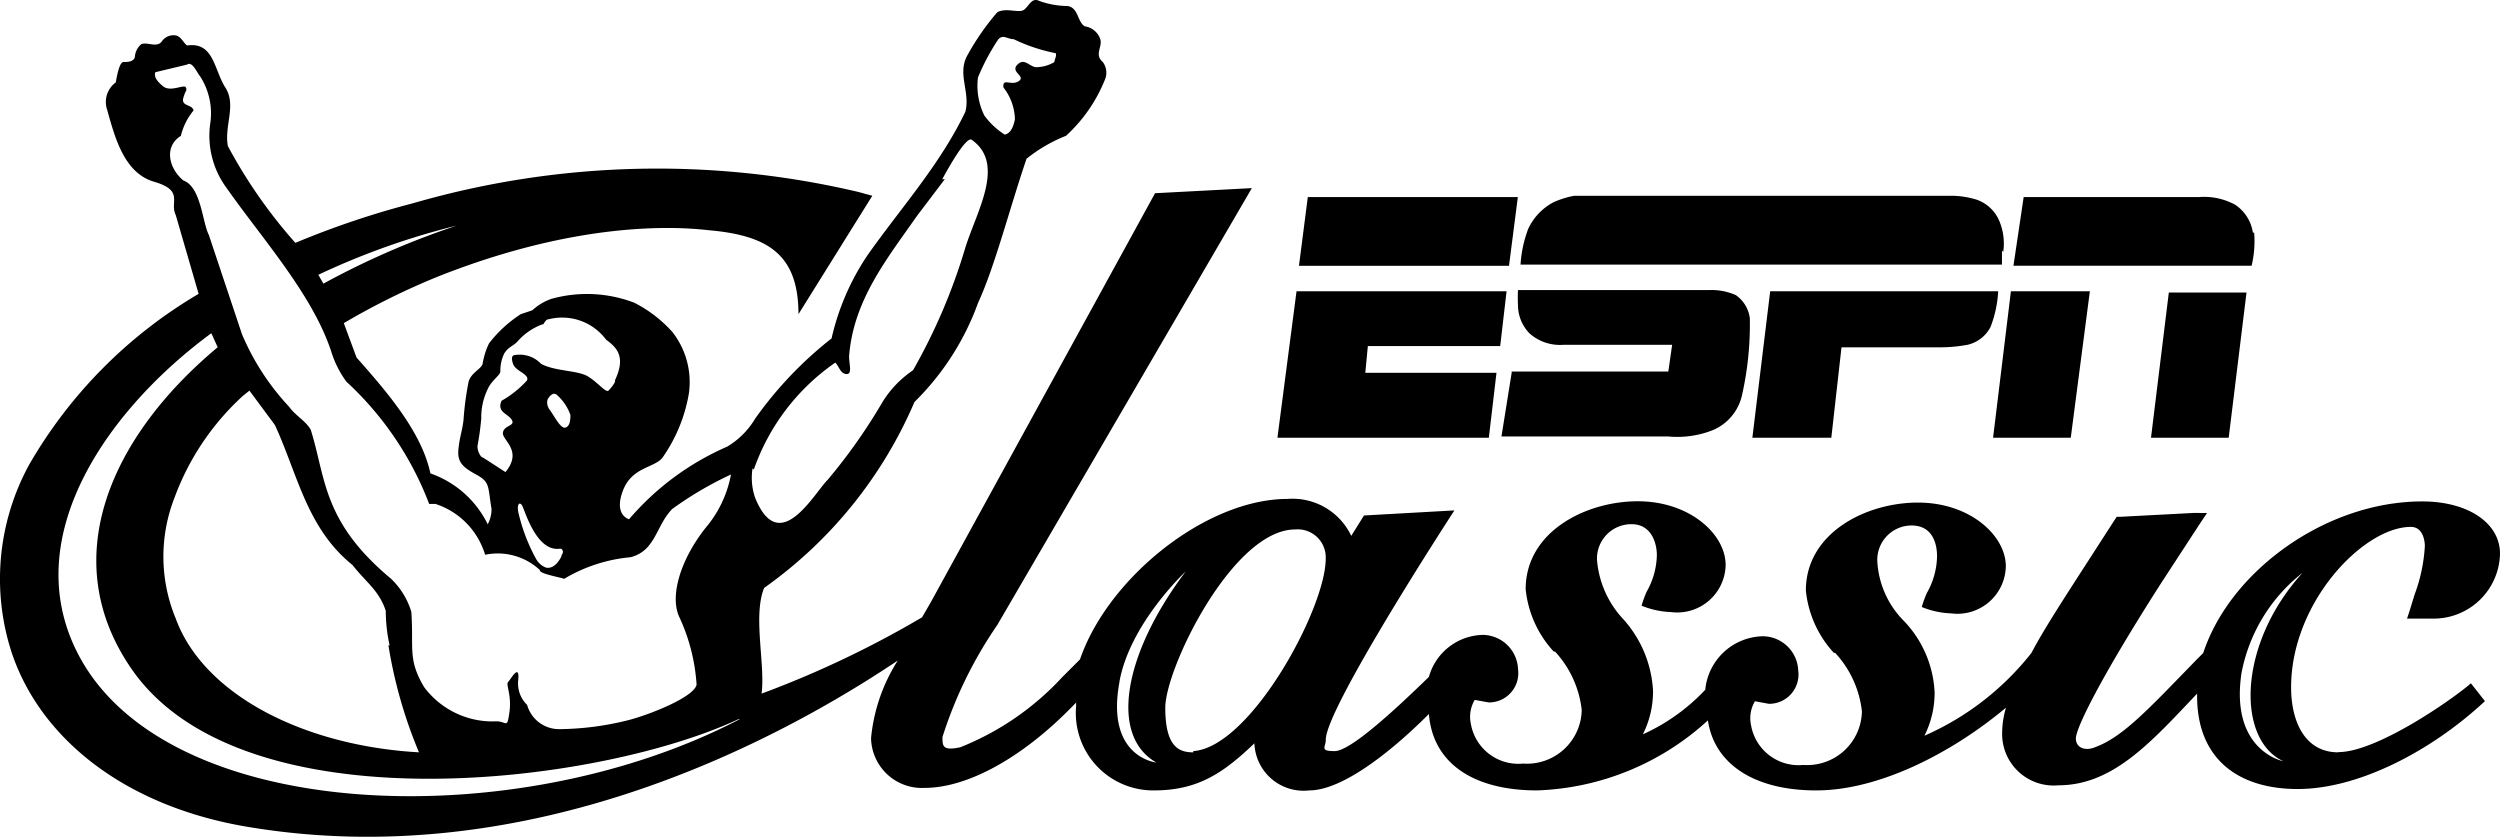
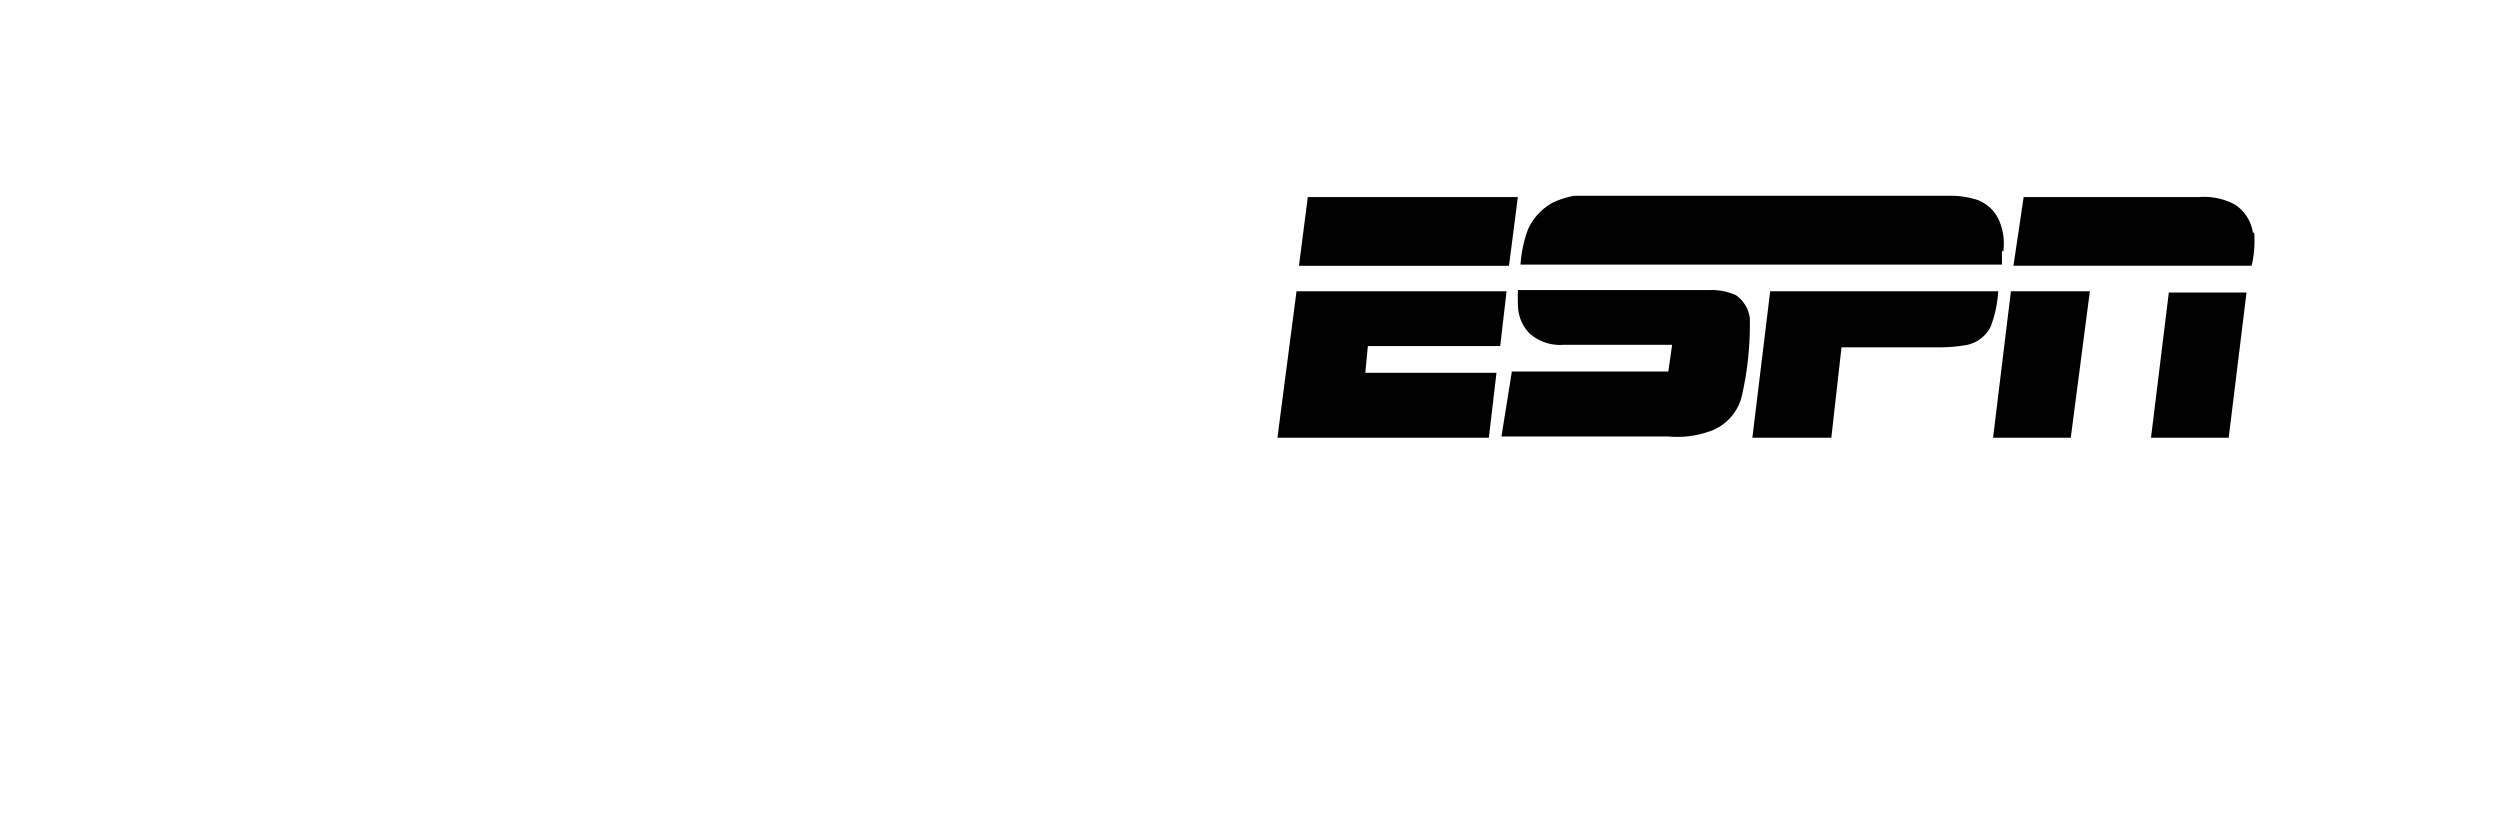
<svg xmlns="http://www.w3.org/2000/svg" width="113.073" height="37.847" viewBox="0 0 113.073 37.847">
  <g id="media-espn-classic" transform="translate(56.534 18.925)">
    <g id="Group_4" data-name="Group 4" transform="translate(-56.537 -18.926)">
-       <path id="Path_92" data-name="Path 92" d="M105.762,33.955c-1.5,0-2.131-1.382-2.131-2.938,0-3.859,3.283-7.258,5.415-7.258.576,0,.634.691.634.864a7.431,7.431,0,0,1-.461,2.189l-.23.749-.115.346h1.152a3,3,0,0,0,3.053-2.938c0-1.382-1.44-2.362-3.514-2.362-4.378,0-8.7,3.168-9.908,6.855l-.288.288c-2.19,2.25-3.342,3.514-4.609,3.975-.4.173-.864.058-.864-.4s1.094-2.707,3.859-7.028l1.728-2.65.346-.518H99.2l-3.283.173h-.173l-.115.173-1.152,1.786c-1.152,1.786-2.016,3.111-2.592,4.2a12.6,12.6,0,0,1-4.839,3.744,4.32,4.32,0,0,0,.461-1.959,5,5,0,0,0-1.382-3.226,4.139,4.139,0,0,1-1.21-2.707,1.555,1.555,0,0,1,1.55-1.618c1.037,0,1.152.979,1.152,1.382a3.456,3.456,0,0,1-.461,1.671,5.241,5.241,0,0,0-.23.634,3.8,3.8,0,0,0,1.325.288,2.19,2.19,0,0,0,2.477-2.131c0-1.382-1.613-2.88-3.975-2.88s-5.069,1.382-5.069,3.975a4.871,4.871,0,0,0,1.267,2.823h.058a4.64,4.64,0,0,1,1.21,2.65,2.477,2.477,0,0,1-2.65,2.419,2.18,2.18,0,0,1-2.362-1.786,1.5,1.5,0,0,1,.173-1.094l.634.115a1.325,1.325,0,0,0,1.325-1.5,1.613,1.613,0,0,0-1.613-1.555,2.672,2.672,0,0,0-2.592,2.419,8.871,8.871,0,0,1-2.823,2.016,4.32,4.32,0,0,0,.461-1.959,5.26,5.26,0,0,0-1.325-3.226,4.442,4.442,0,0,1-1.21-2.707,1.555,1.555,0,0,1,1.555-1.613c.979,0,1.152.979,1.152,1.382a3.456,3.456,0,0,1-.461,1.671,4.9,4.9,0,0,0-.23.634,3.86,3.86,0,0,0,1.325.288,2.19,2.19,0,0,0,2.477-2.131c0-1.382-1.613-2.88-3.975-2.88s-5.069,1.382-5.069,3.975a4.871,4.871,0,0,0,1.267,2.82h.058a4.64,4.64,0,0,1,1.21,2.65,2.477,2.477,0,0,1-2.65,2.419,2.18,2.18,0,0,1-2.362-1.786,1.5,1.5,0,0,1,.173-1.094l.634.115a1.325,1.325,0,0,0,1.325-1.5,1.613,1.613,0,0,0-1.613-1.555,2.592,2.592,0,0,0-2.419,1.9C62.963,32.17,61.062,33.9,60.37,33.9s-.4-.173-.4-.518c0-1.44,5.818-10.369,5.818-10.369l-4.09.23-.576.922a2.938,2.938,0,0,0-2.88-1.671c-3.687,0-8.122,3.571-9.389,7.258l-.806.806a12.606,12.606,0,0,1-4.608,3.168c-.806.173-.806-.058-.806-.461A19.106,19.106,0,0,1,45.11,28.2L56.626,8.437l-4.378.23L42.11,27.158l-.4.691A45.277,45.277,0,0,1,34.452,31.3c.173-1.325-.4-3.514.115-4.781a19.886,19.886,0,0,0,6.8-8.41,12.024,12.024,0,0,0,2.88-4.493c.749-1.613,1.44-4.32,2.189-6.509a6.9,6.9,0,0,1,1.786-1.037A6.97,6.97,0,0,0,50,3.483a.806.806,0,0,0-.115-.749c-.4-.346,0-.691-.115-1.037a.864.864,0,0,0-.691-.576c-.345-.173-.287-.864-.8-.921a3.832,3.832,0,0,1-1.267-.23c-.346-.173-.461.23-.691.4s-.806-.115-1.21.115a11.175,11.175,0,0,0-1.325,1.9c-.518.864.115,1.671-.115,2.592C42.513,7.4,40.727,9.358,39.23,11.49a11.175,11.175,0,0,0-1.613,3.744,17.4,17.4,0,0,0-3.456,3.629,3.629,3.629,0,0,1-1.267,1.267,12.27,12.27,0,0,0-4.436,3.283s-.691-.173-.288-1.267,1.382-1.037,1.786-1.5a7.114,7.114,0,0,0,1.21-2.938,3.675,3.675,0,0,0-.749-2.765,5.876,5.876,0,0,0-1.728-1.325,5.991,5.991,0,0,0-3.744-.173,2.454,2.454,0,0,0-.864.518l-.518.173a5.7,5.7,0,0,0-1.44,1.325,3.284,3.284,0,0,0-.288.922c-.058.23-.518.4-.634.806a13.423,13.423,0,0,0-.23,1.728c-.058.518-.173.749-.23,1.325s.173.806.806,1.152.518.518.691,1.555a1.44,1.44,0,0,1-.173.691,4.551,4.551,0,0,0-2.592-2.3c-.4-1.9-2.016-3.744-3.341-5.242l-.576-1.555a32.432,32.432,0,0,1,4.32-2.131c6.279-2.477,10.657-2.247,12.154-2.074,2.707.23,4.09,1.094,4.09,3.8l3.34-5.356-.634-.173a39.7,39.7,0,0,0-20.161.518,39.285,39.285,0,0,0-5.3,1.786,22.811,22.811,0,0,1-3.053-4.378c-.173-.922.4-1.843-.115-2.65s-.518-2.074-1.728-1.9c-.173-.115-.288-.461-.576-.461a.634.634,0,0,0-.576.288c-.23.288-.634,0-.922.115a.806.806,0,0,0-.288.576c-.058.23-.346.23-.518.23s-.288.576-.346.922a1.094,1.094,0,0,0-.4,1.21c.346,1.21.749,2.88,2.131,3.283s.691.922.979,1.5L8.99,13.219a21.312,21.312,0,0,0-7.661,7.719A10.772,10.772,0,0,0,.52,29.4c1.267,3.859,5.069,7.028,10.83,7.949,12.327,2.016,23.33-3.571,29.263-7.546a7.907,7.907,0,0,0-1.21,3.514,2.3,2.3,0,0,0,2.419,2.247c1.959,0,4.493-1.382,6.855-3.859v.173a3.5,3.5,0,0,0,3.514,3.8c1.959,0,3.111-.749,4.551-2.131a2.225,2.225,0,0,0,2.477,2.131c1.44,0,3.571-1.613,5.415-3.456.173,2.189,1.959,3.456,4.9,3.456a12.037,12.037,0,0,0,7.719-3.168c.288,1.959,2.074,3.168,4.9,3.168s6.106-1.671,8.583-3.744a3.975,3.975,0,0,0-.173,1.094A2.33,2.33,0,0,0,93.1,35.447c2.477,0,4.205-1.959,6.279-4.147v.115c0,2.823,1.843,4.2,4.551,4.2s5.991-1.671,8.468-3.975l-.634-.806c-.864.749-4.263,3.111-5.991,3.111m-84-13.359a.806.806,0,0,1-.173-.461c.058-.346.115-.634.173-1.267a2.938,2.938,0,0,1,.288-1.325c.173-.4.576-.634.576-.806a1.786,1.786,0,0,1,.173-.806c.173-.288.4-.346.576-.518a2.765,2.765,0,0,1,1.152-.806c.058.058.115-.23.288-.23a2.477,2.477,0,0,1,2.592.922c.461.346.922.749.4,1.843.058.058-.173.346-.288.461s-.461-.346-.922-.634-1.5-.23-2.131-.576a1.325,1.325,0,0,0-1.152-.4c-.115,0-.23.058-.115.4s.749.461.634.749a4.608,4.608,0,0,1-1.152.922c-.23.518.288.576.461.864s-.346.23-.4.576.922.806.115,1.786l-.979-.634M24.829,18.4a.518.518,0,0,1-.058-.4c.058-.115.23-.346.4-.23a2.189,2.189,0,0,1,.634.922c0,.173,0,.518-.23.576s-.518-.576-.749-.864m.576,6.682c-.115.23-.346.576-.691.518a.864.864,0,0,1-.461-.4,8.18,8.18,0,0,1-.806-2.131c-.058-.346.058-.461.173-.288s.634,2.131,1.728,1.959c.115,0,.173.173.058.288M20.912,10.05a36.751,36.751,0,0,0-6.279,2.707l-.23-.4a33.353,33.353,0,0,1,6.567-2.3M8.3,8.091c-.691-.576-.864-1.555-.115-2.016a2.88,2.88,0,0,1,.576-1.152c-.061-.288-.58-.173-.461-.576s.173-.288.115-.461-.691.23-1.037-.058-.4-.461-.346-.634l1.44-.346c.23-.173.461.4.576.518a3.092,3.092,0,0,1,.461,2.189,3.982,3.982,0,0,0,.749,2.88c1.613,2.3,3.859,4.781,4.724,7.373a4.551,4.551,0,0,0,.691,1.382,14.574,14.574,0,0,1,3.744,5.53H19.7a3.46,3.46,0,0,1,2.247,2.3,2.792,2.792,0,0,1,2.477.691c-.058.173,1.037.346,1.094.4a7.075,7.075,0,0,1,3-.979c1.152-.288,1.152-1.44,1.9-2.189a16.072,16.072,0,0,1,2.65-1.555,5.184,5.184,0,0,1-1.152,2.419c-1.094,1.382-1.613,3-1.21,3.975a8.542,8.542,0,0,1,.806,3.111c-.115.576-2.189,1.382-3.111,1.613a13.191,13.191,0,0,1-3.053.4,1.5,1.5,0,0,1-1.5-1.094,1.354,1.354,0,0,1-.4-1.152c.058-.749-.346,0-.461.115s.173.576.058,1.382-.115.346-.691.4A3.857,3.857,0,0,1,19.186,31c-.749-1.267-.461-1.728-.576-3.4a3.456,3.456,0,0,0-.922-1.5c-3.111-2.592-2.938-4.551-3.629-6.74-.23-.4-.691-.634-.979-1.037a11.118,11.118,0,0,1-2.131-3.283l-1.5-4.493C9.16,9.992,9.1,8.379,8.3,8.091m9.274,21.025a21.141,21.141,0,0,0,1.382,4.839c-5.184-.288-9.735-2.592-11-6.048A7.316,7.316,0,0,1,7.9,22.435,11.694,11.694,0,0,1,11,17.826l.288-.23,1.152,1.555c1.037,2.247,1.44,4.666,3.514,6.336.576.749,1.21,1.152,1.5,2.074a7.316,7.316,0,0,0,.173,1.555M3.4,29.232C.923,23.99,5.013,18.345,9.564,15l.288.634C5.013,19.67,2.536,25.2,5.935,30.153c4.954,7.258,21.083,5.3,27.477,2.3h.058C23.216,37.815,7.144,37.181,3.4,29.232M44.241,3.425A9.908,9.908,0,0,1,45.163,1.7c.23-.23.4,0,.691,0a7.834,7.834,0,0,0,1.9.634c.058.115-.058.288-.058.4a1.613,1.613,0,0,1-.749.23c-.346.058-.576-.461-.922-.115s.4.518.058.749-.749-.173-.691.288a2.419,2.419,0,0,1,.518,1.44c-.058.288-.173.634-.461.691a3.4,3.4,0,0,1-.922-.864,3.053,3.053,0,0,1-.288-1.728M34.1,21.167a9.806,9.806,0,0,1,3.687-4.839c.173.173.23.518.518.518s.058-.576.115-.922c.23-2.477,1.728-4.32,3.053-6.221L42.74,8.032h-.115s1.037-1.959,1.325-1.786c1.555,1.094.23,3.226-.288,4.9a26.259,26.259,0,0,1-2.362,5.53,4.724,4.724,0,0,0-1.382,1.44,25.288,25.288,0,0,1-2.477,3.514c-.634.634-2.189,3.514-3.283.806a2.765,2.765,0,0,1-.115-1.325m16.59,9.677c.461-2.65,3-5.012,3-5.012-2.823,3.744-3.456,7.431-1.325,8.641,0,0-2.3-.23-1.671-3.629m3.341,3.168c-.634,0-1.267-.23-1.267-2.016s3.053-8.065,5.876-8.065a1.267,1.267,0,0,1,1.38,1.325c0,2.247-3.4,8.525-5.991,8.7m47.408-3.514a7.546,7.546,0,0,1,2.765-4.551c-2.938,3.226-3,7.546-.864,8.525,0,0-2.419-.461-1.9-3.975" transform="translate(-0.003 0.073)" />
      <path id="Path_93" data-name="Path 93" d="M168.9,29.467h3.514l.806-6.567h-3.514Z" transform="translate(-71.609 -9.667)" />
-       <path id="Path_94" data-name="Path 94" d="M156.5,29.424h3.514l.864-6.624h-3.571Z" transform="translate(-66.352 -9.624)" />
+       <path id="Path_94" data-name="Path 94" d="M156.5,29.424h3.514l.864-6.624h-3.571" transform="translate(-66.352 -9.624)" />
      <path id="Path_95" data-name="Path 95" d="M168.93,17.007a1.843,1.843,0,0,0-.806-1.267,2.938,2.938,0,0,0-1.613-.346h-7.949L158.1,18.5h10.772a4.838,4.838,0,0,0,.115-1.5" transform="translate(-67.03 -6.481)" />
      <path id="Path_96" data-name="Path 96" d="M141.232,17.835a2.65,2.65,0,0,0-.173-1.382,1.728,1.728,0,0,0-1.037-.979,3.975,3.975,0,0,0-1.037-.173H121.819a4.148,4.148,0,0,0-.922.288,2.592,2.592,0,0,0-1.152,1.21,5.473,5.473,0,0,0-.346,1.613h21.774v-.634" transform="translate(-50.623 -6.444)" />
      <path id="Path_97" data-name="Path 97" d="M137.6,29.424h3.571l.461-4.09h4.493a6.855,6.855,0,0,0,1.21-.115,1.555,1.555,0,0,0,1.037-.806,5.184,5.184,0,0,0,.346-1.613H138.406Z" transform="translate(-58.339 -9.624)" />
      <path id="Path_98" data-name="Path 98" d="M118.361,26.444l-.461,2.88h7.546a4.378,4.378,0,0,0,2.016-.288,2.247,2.247,0,0,0,1.325-1.613,14.516,14.516,0,0,0,.346-3.456,1.5,1.5,0,0,0-.634-1.037,2.708,2.708,0,0,0-1.152-.23h-8.7a6.627,6.627,0,0,0,0,.691,1.843,1.843,0,0,0,.518,1.267,2.074,2.074,0,0,0,1.555.518h4.9l-.173,1.21h-7.085Z" transform="translate(-49.987 -9.581)" />
      <path id="Path_99" data-name="Path 99" d="M110.381,25.277l.288-2.477h-9.5l-.864,6.624h9.562l.346-2.938H104.28l.115-1.21Z" transform="translate(-42.525 -9.624)" />
      <path id="Path_100" data-name="Path 100" d="M111.5,18.511l.4-3.111h-9.5l-.4,3.111Z" transform="translate(-43.246 -6.487)" />
    </g>
  </g>
</svg>